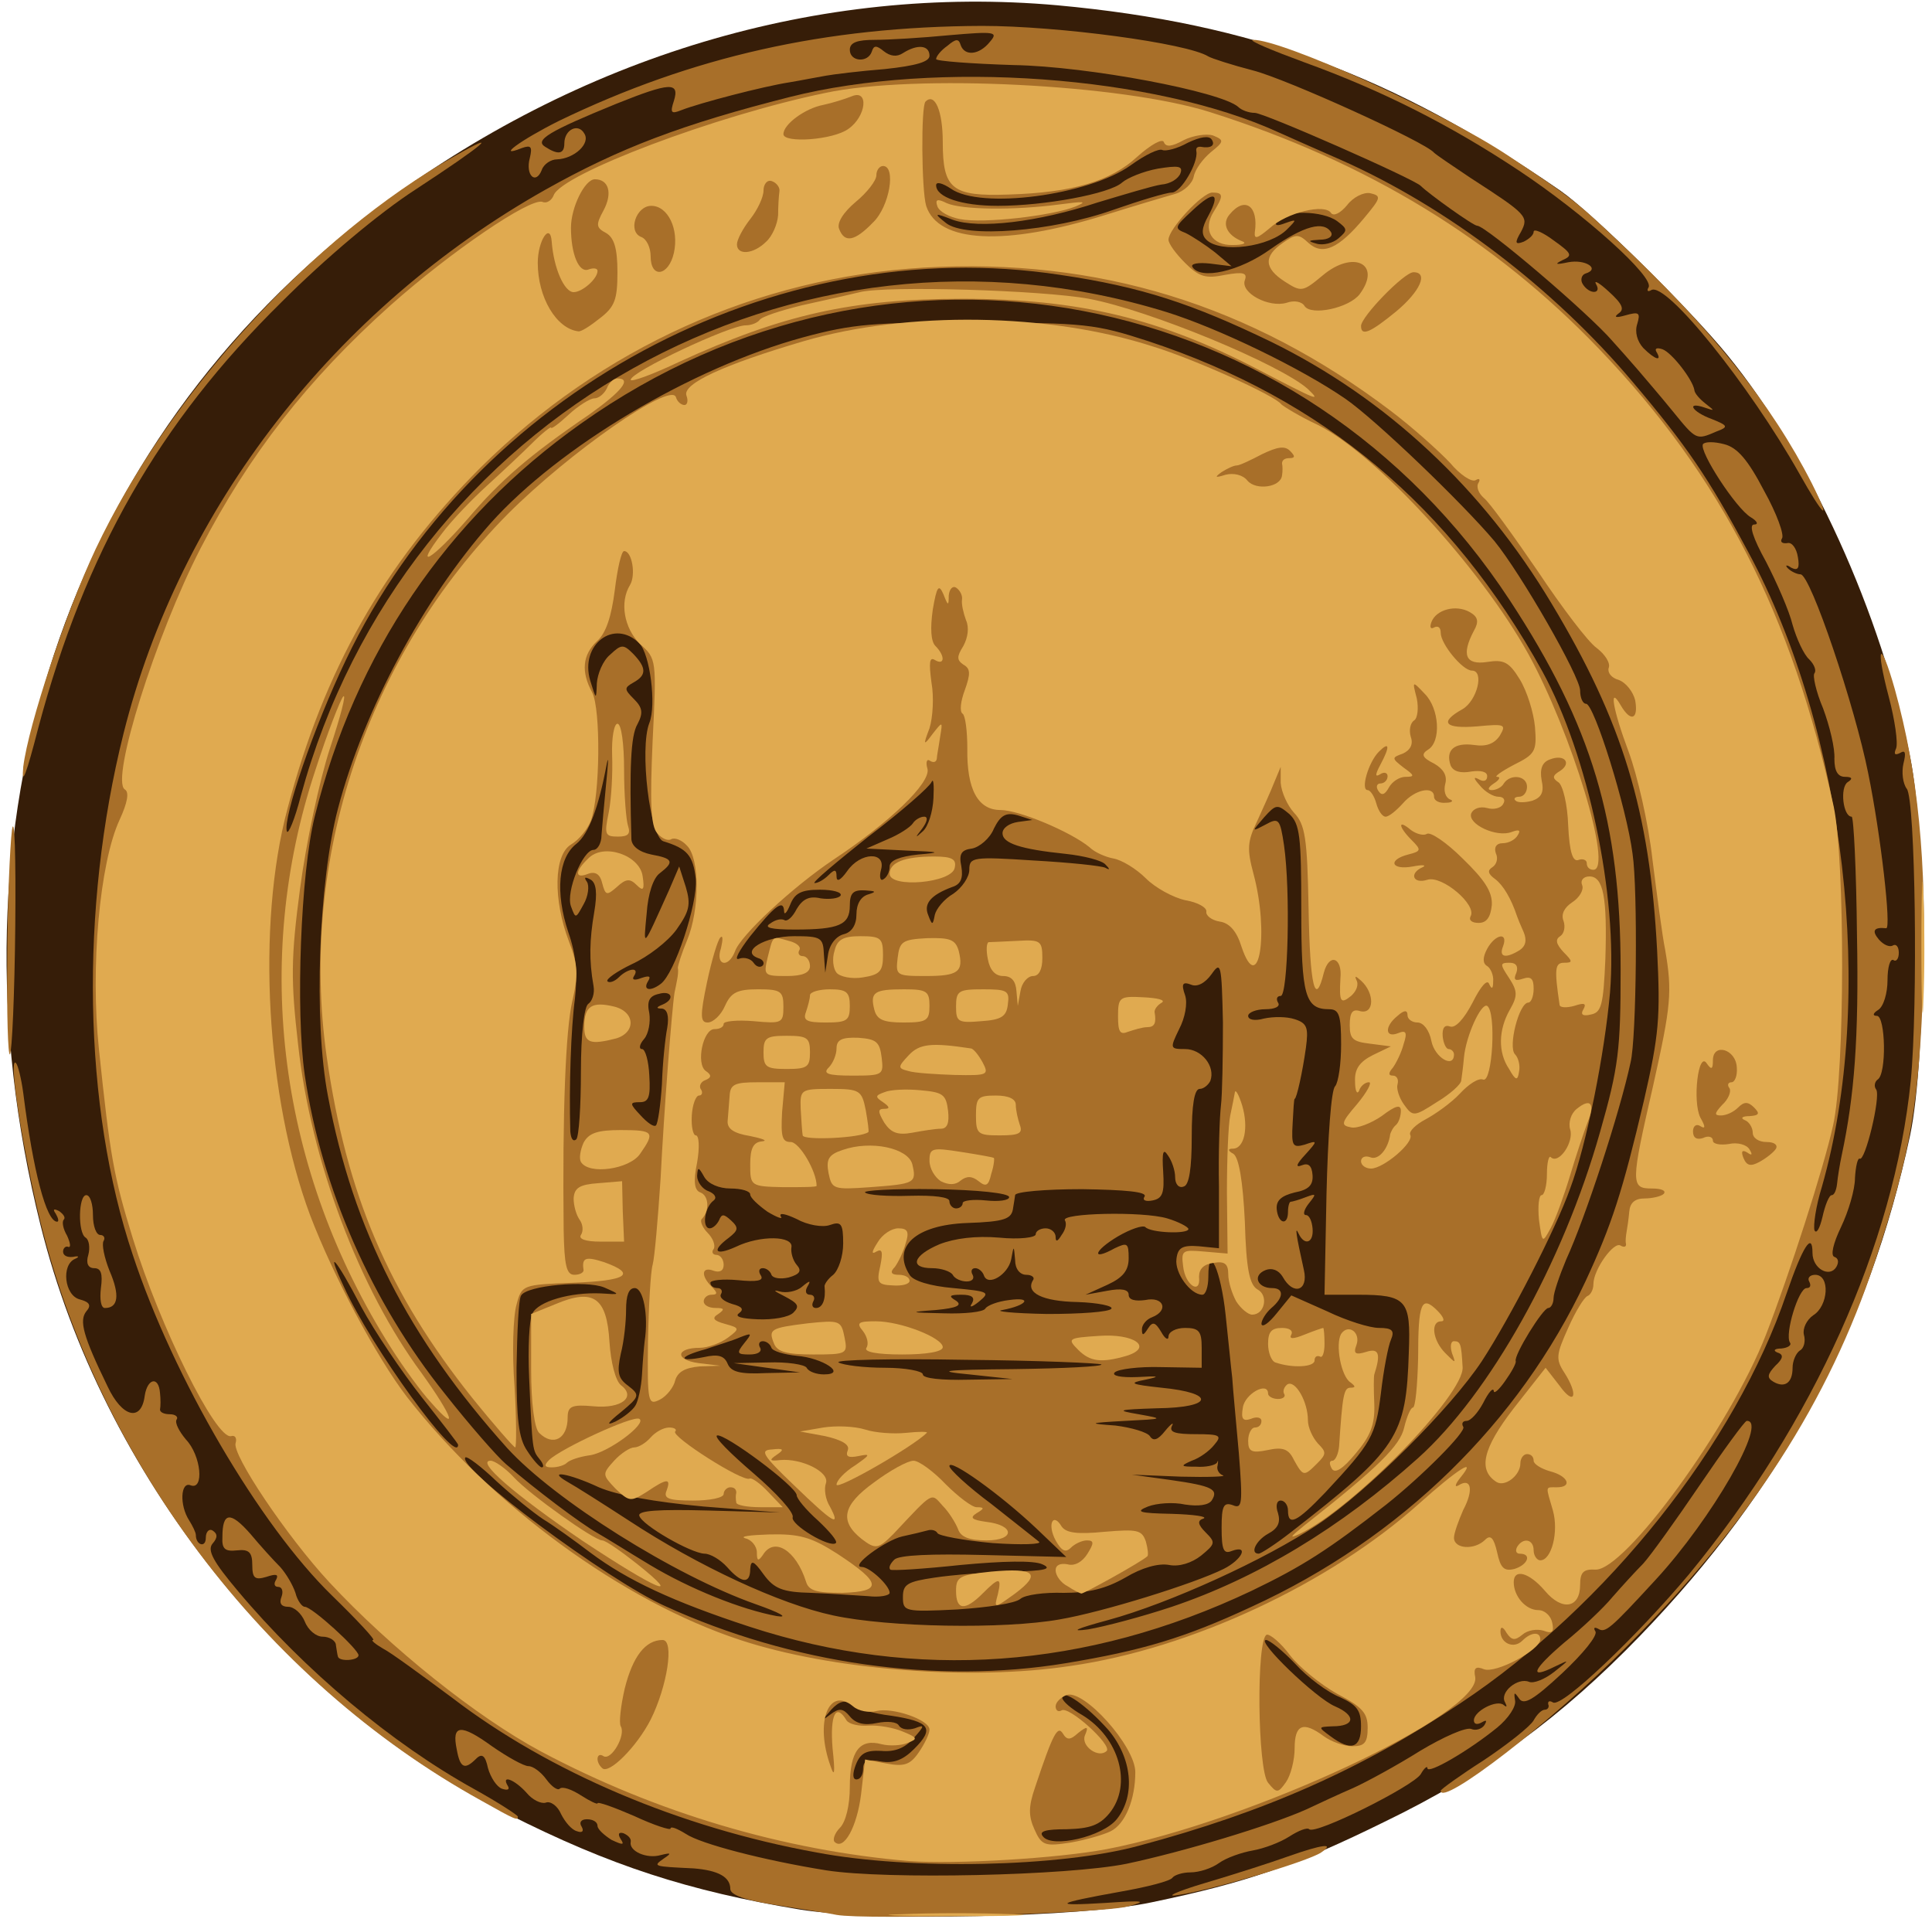
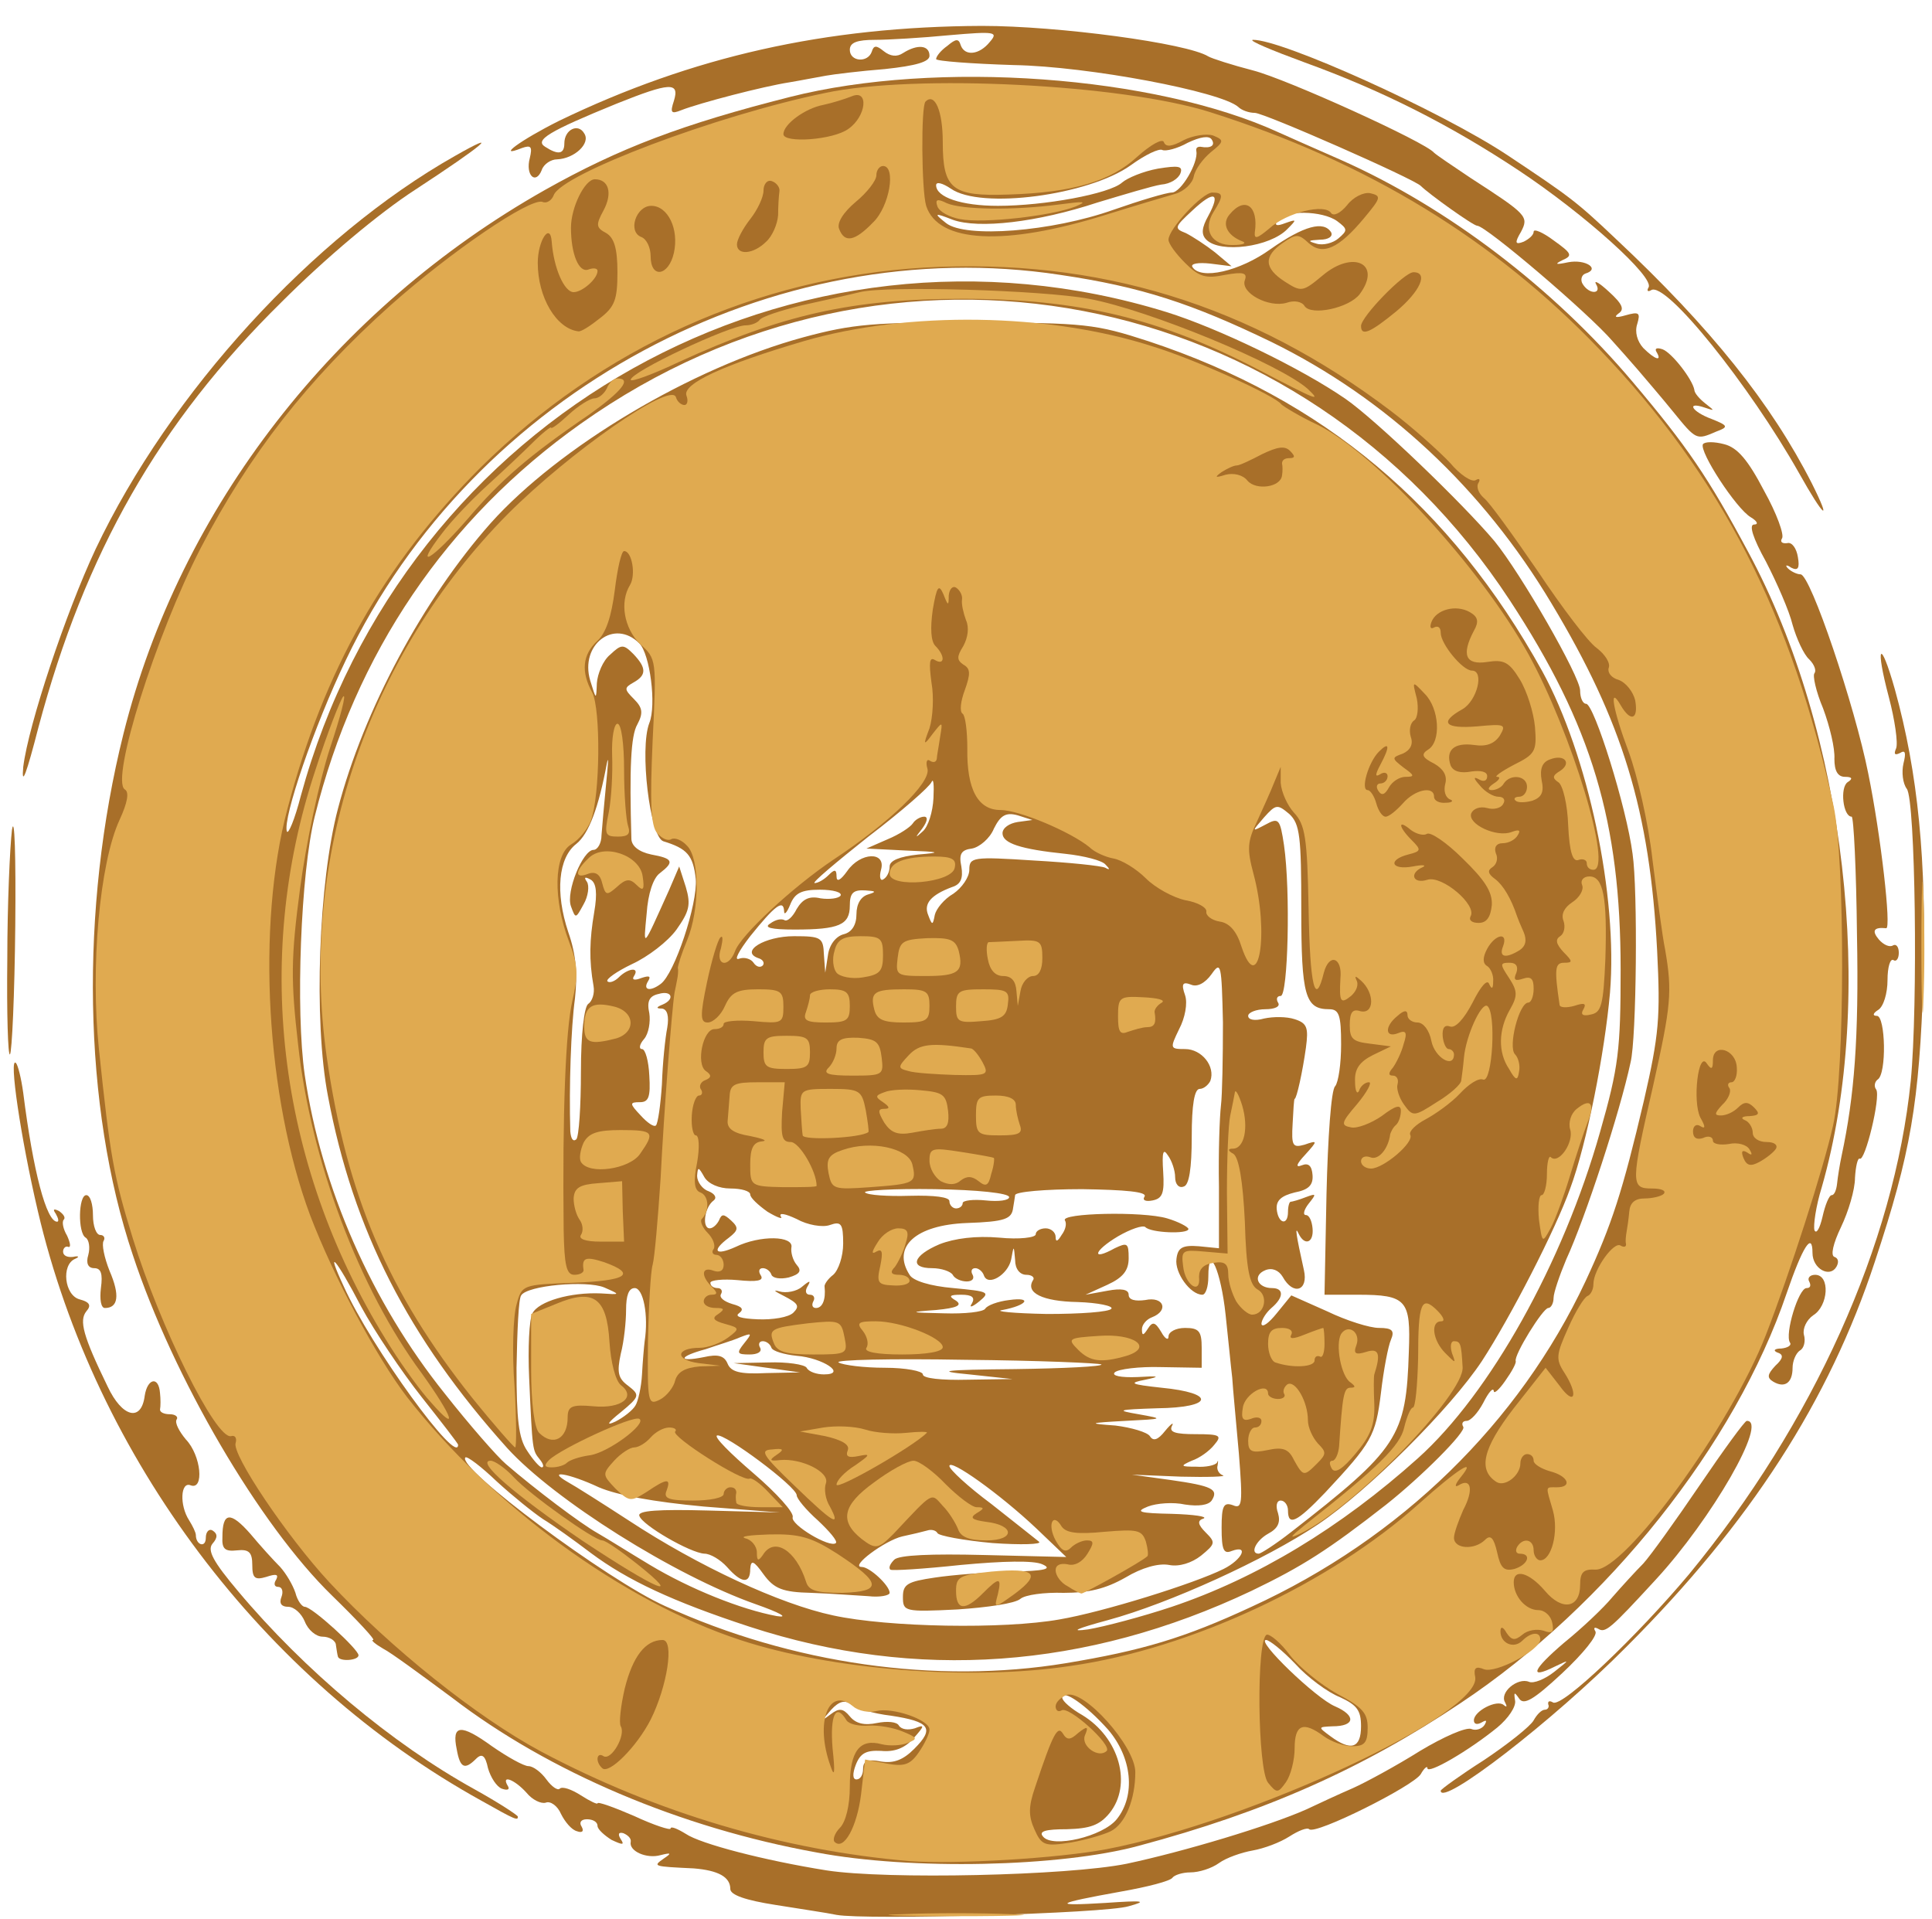
<svg xmlns="http://www.w3.org/2000/svg" version="1.0" width="291px" height="289px" viewBox="0 0 2910 2890" preserveAspectRatio="xMidYMid meet">
  <g id="layer101" fill="#361d08" stroke="none">
-     <path d="M1205 2876 c-168 -28 -286 -66 -440 -144 -339 -170 -611 -513 -704 -887 -151 -605 37 -1176 504 -1529 307 -232 670 -340 1028 -308 293 27 505 105 757 279 49 34 195 178 252 248 124 152 232 389 275 605 25 123 25 452 0 570 -62 290 -191 530 -407 754 -118 122 -232 206 -385 280 -132 65 -206 91 -350 121 -106 23 -418 29 -530 11z" />
-   </g>
+     </g>
  <g id="layer102" fill="#a86f29" stroke="none">
    <path d="M1260 2884 c-14 -3 -55 -9 -92 -15 -45 -7 -68 -15 -68 -24 0 -18 -18 -28 -55 -31 -62 -3 -62 -3 -45 -15 12 -8 11 -9 -5 -5 -21 6 -48 -6 -45 -20 1 -5 -4 -10 -11 -13 -7 -2 -9 1 -4 9 6 9 3 9 -14 1 -11 -7 -21 -16 -21 -21 0 -6 -7 -10 -16 -10 -9 0 -12 5 -8 11 4 7 1 10 -7 7 -8 -2 -18 -14 -24 -26 -5 -12 -16 -20 -23 -17 -7 2 -20 -4 -29 -15 -18 -20 -39 -28 -28 -10 3 5 0 7 -9 4 -8 -3 -17 -17 -21 -31 -4 -19 -9 -23 -18 -14 -17 17 -24 14 -29 -14 -8 -38 6 -39 53 -5 23 16 48 30 55 30 7 0 19 9 27 20 8 11 17 17 20 14 4 -4 18 1 32 10 14 9 25 14 25 12 0 -3 25 6 55 19 30 14 55 22 55 19 0 -4 10 0 23 8 22 15 118 40 212 55 90 14 363 8 452 -10 85 -18 215 -57 271 -82 17 -8 49 -23 70 -32 20 -9 66 -34 101 -56 35 -21 69 -36 77 -33 7 3 16 0 20 -6 4 -7 3 -8 -4 -4 -7 4 -12 3 -12 -3 0 -14 35 -32 45 -23 5 4 5 2 2 -4 -9 -15 19 -38 36 -31 7 3 24 -4 38 -15 24 -19 24 -19 1 -8 -40 20 -34 5 14 -36 26 -21 59 -52 73 -69 14 -16 35 -39 46 -50 11 -12 49 -65 85 -118 36 -53 68 -97 71 -97 33 -1 -53 148 -137 239 -69 75 -76 81 -87 74 -6 -3 -7 -1 -4 4 4 6 -19 34 -50 63 -43 40 -58 49 -65 38 -7 -10 -8 -10 -6 3 2 9 -10 27 -27 41 -43 35 -105 71 -105 61 0 -4 -5 0 -10 9 -11 18 -159 92 -168 83 -3 -3 -16 2 -30 11 -14 9 -38 18 -55 21 -17 3 -40 11 -51 19 -11 8 -30 14 -43 14 -12 0 -24 4 -27 8 -3 5 -38 14 -78 21 -100 18 -105 22 -23 17 58 -4 64 -3 35 5 -36 11 -396 21 -440 13z" />
-     <path d="M1815 2836 c44 -13 100 -31 125 -40 51 -18 72 -21 50 -6 -21 14 -167 57 -215 64 -22 4 -4 -5 40 -18z" />
    <path d="M1230 2790 c-205 -37 -403 -121 -549 -233 -46 -34 -92 -68 -104 -74 -12 -7 -19 -13 -15 -13 4 0 -24 -30 -62 -67 -109 -106 -239 -328 -300 -513 -75 -223 -80 -521 -14 -785 85 -340 318 -640 635 -819 112 -63 207 -99 369 -140 221 -56 549 -32 735 53 11 5 54 24 95 42 160 71 320 193 439 334 82 97 114 144 174 256 147 272 193 671 111 957 -9 29 -13 58 -11 65 3 6 8 -3 12 -20 4 -18 10 -33 14 -33 4 0 7 -8 8 -17 1 -10 4 -29 7 -43 19 -89 26 -176 23 -332 -1 -98 -5 -178 -8 -178 -13 0 -18 -44 -6 -52 8 -5 7 -8 -4 -8 -11 0 -16 -9 -16 -27 1 -16 -7 -49 -17 -76 -11 -26 -16 -50 -13 -53 3 -4 0 -13 -8 -21 -8 -7 -19 -31 -25 -52 -5 -21 -24 -64 -40 -95 -20 -36 -26 -56 -18 -56 7 0 5 -5 -5 -11 -22 -13 -78 -99 -72 -110 3 -4 17 -4 32 0 20 5 36 24 60 70 19 34 31 67 27 72 -3 5 0 8 8 7 7 -2 14 8 16 21 3 17 0 21 -10 16 -7 -5 -10 -4 -5 1 5 5 14 9 19 9 15 0 82 199 102 300 19 93 35 234 27 233 -19 -2 -22 4 -11 17 7 8 16 12 21 9 5 -3 9 2 9 11 0 9 -4 14 -8 11 -5 -3 -9 11 -9 30 0 20 -6 40 -14 45 -8 5 -9 9 -2 9 13 0 15 88 1 96 -4 3 -6 10 -2 15 7 11 -17 110 -25 104 -3 -1 -6 12 -7 29 0 18 -10 51 -21 74 -12 25 -16 43 -10 45 6 2 7 8 3 15 -10 17 -36 3 -36 -21 0 -33 -15 -9 -39 61 -77 227 -270 470 -491 617 -148 99 -294 164 -485 215 -118 32 -343 37 -485 10z m452 -50 c29 -36 23 -93 -13 -135 -33 -37 -69 -62 -69 -48 0 5 14 17 30 26 56 34 76 105 41 148 -15 18 -29 23 -64 24 -32 0 -43 3 -36 11 14 18 90 0 111 -26z m-382 -76 c0 -12 7 -15 27 -11 19 3 33 -2 50 -19 31 -31 24 -41 -35 -50 -26 -3 -53 -11 -60 -17 -9 -7 -18 -5 -30 8 -14 16 -14 17 -1 7 13 -10 19 -9 29 3 9 11 22 14 41 10 15 -3 30 -2 33 4 4 6 14 7 24 4 15 -6 15 -4 -2 15 -13 15 -29 21 -49 19 -22 -1 -31 3 -38 21 -5 13 -5 22 1 22 6 0 10 -7 10 -16z m750 -64 c0 -24 -6 -32 -32 -44 -18 -7 -49 -30 -67 -50 -19 -20 -39 -36 -44 -36 -16 0 75 88 104 100 32 14 30 30 -4 30 -22 1 -22 1 -3 15 31 23 46 18 46 -15z m-445 -95 c115 -19 179 -38 280 -85 225 -103 403 -277 503 -490 40 -86 56 -136 88 -272 23 -100 25 -126 20 -226 -11 -211 -52 -345 -159 -523 -104 -174 -249 -309 -422 -394 -120 -58 -196 -83 -318 -101 -432 -66 -884 177 -1076 580 -48 100 -95 238 -89 258 2 6 12 -18 21 -53 156 -573 744 -902 1304 -729 77 24 202 84 270 131 46 32 176 157 224 214 40 49 129 204 129 225 0 11 4 20 9 20 12 0 61 156 70 226 8 54 6 278 -3 314 -16 75 -68 234 -97 297 -10 24 -19 50 -19 58 0 8 -4 15 -8 15 -8 0 -52 71 -49 80 1 3 -6 16 -16 30 -9 13 -17 20 -17 15 -1 -6 -8 2 -16 18 -8 15 -19 27 -25 27 -6 0 -8 4 -5 9 5 7 -63 75 -116 117 -87 68 -126 93 -203 130 -249 118 -505 136 -756 54 -116 -38 -184 -70 -239 -111 -25 -19 -57 -42 -72 -51 -15 -10 -46 -35 -70 -57 -23 -22 -44 -38 -47 -36 -14 15 214 185 301 224 191 87 408 118 603 86z m160 -85 c128 -43 254 -119 371 -224 108 -97 218 -293 274 -491 28 -98 31 -124 31 -245 0 -222 -43 -367 -167 -556 -313 -477 -934 -596 -1399 -266 -202 143 -340 346 -401 592 -21 84 -29 292 -15 389 25 170 101 343 211 480 37 47 79 95 92 106 44 38 113 90 138 104 14 8 49 30 79 48 60 36 137 67 191 77 19 3 5 -5 -32 -18 -122 -43 -303 -157 -374 -235 -149 -166 -232 -328 -270 -530 -22 -114 -14 -323 15 -433 39 -149 129 -316 230 -430 103 -115 302 -234 471 -280 74 -20 107 -23 260 -22 164 0 180 2 260 28 263 87 455 248 593 497 69 126 114 338 102 484 -8 91 -35 228 -60 295 -22 62 -90 194 -133 260 -47 71 -171 195 -247 246 -79 53 -224 119 -316 144 -48 13 -59 18 -30 14 24 -4 81 -19 126 -34z m-169 19 c65 -11 203 -54 247 -76 28 -14 39 -37 12 -27 -12 5 -15 -2 -15 -35 0 -33 3 -39 17 -34 14 6 15 -2 9 -78 -4 -46 -9 -97 -10 -114 -2 -16 -6 -59 -10 -95 -7 -66 -26 -109 -26 -57 0 15 -4 27 -9 27 -18 0 -42 -33 -39 -54 2 -17 9 -21 34 -19 l30 3 0 -93 c-1 -50 1 -105 3 -122 2 -16 3 -73 3 -125 -2 -88 -3 -93 -17 -73 -10 14 -22 20 -31 16 -13 -5 -15 -1 -9 16 4 12 0 34 -9 51 -14 29 -14 30 9 30 25 0 46 26 38 48 -3 6 -10 12 -16 12 -8 0 -12 24 -12 72 0 48 -4 73 -12 75 -7 3 -13 -3 -13 -14 0 -10 -5 -25 -11 -33 -7 -11 -9 -5 -7 25 2 32 -1 40 -16 43 -10 2 -16 0 -12 -6 4 -7 -29 -10 -94 -11 -56 0 -101 4 -101 9 -1 6 -2 14 -3 19 -2 17 -12 21 -70 23 -77 3 -113 36 -86 78 5 9 31 17 66 20 53 5 56 6 39 20 -11 9 -16 10 -11 3 5 -9 0 -13 -16 -13 -18 0 -20 2 -8 9 10 7 1 11 -30 14 -42 3 -41 4 12 5 31 1 59 -2 62 -7 3 -5 19 -11 36 -13 36 -5 27 8 -10 15 -14 2 16 5 67 6 50 0 94 -3 97 -8 3 -4 -20 -9 -51 -10 -53 -1 -79 -14 -67 -33 3 -4 -2 -8 -10 -8 -10 0 -17 -9 -17 -22 -2 -23 -2 -23 -6 -1 -5 23 -35 41 -41 24 -2 -6 -8 -11 -13 -11 -6 0 -7 5 -4 10 3 6 -1 10 -9 10 -8 0 -18 -4 -21 -10 -3 -5 -17 -10 -31 -10 -35 0 -29 -19 11 -36 23 -9 55 -13 90 -10 30 3 55 0 55 -5 0 -5 7 -9 15 -9 8 0 15 6 15 13 0 8 3 7 9 -3 6 -8 8 -17 5 -22 -7 -11 117 -14 154 -3 17 5 32 13 32 16 0 8 -57 6 -65 -3 -4 -3 -22 3 -41 14 -37 22 -41 38 -5 18 19 -9 21 -8 21 15 0 18 -8 29 -32 40 l-33 15 33 -6 c21 -4 32 -2 32 6 0 8 10 10 25 8 28 -6 36 16 10 26 -8 3 -15 11 -15 18 0 10 2 10 9 -1 7 -11 11 -10 20 5 6 11 11 13 11 7 0 -7 11 -13 25 -13 21 0 25 5 25 30 l0 30 -61 -1 c-33 -1 -65 3 -70 8 -5 5 9 8 34 7 33 -2 36 -1 12 4 -26 5 -22 7 24 12 83 8 79 30 -6 31 -60 2 -63 3 -28 9 39 7 38 7 -20 10 -56 3 -57 4 -15 7 24 3 48 10 52 16 5 8 12 6 23 -8 9 -11 14 -14 10 -7 -4 9 5 12 36 12 37 0 40 2 28 16 -7 9 -22 20 -34 24 -18 8 -17 9 7 9 14 1 28 -2 31 -6 2 -5 2 -3 1 4 -2 6 2 13 8 15 6 2 -23 3 -63 2 l-74 -3 58 8 c63 9 73 14 62 31 -5 7 -20 9 -40 6 -18 -4 -43 -2 -56 3 -20 8 -13 10 36 11 33 1 54 4 48 7 -10 3 -9 9 3 21 15 15 15 17 -7 35 -14 11 -33 17 -48 14 -16 -3 -41 4 -66 19 -30 17 -55 23 -93 23 -29 -1 -58 3 -65 9 -8 7 -50 13 -95 16 -80 4 -82 3 -82 -19 0 -19 7 -23 48 -29 26 -4 78 -8 115 -9 51 -1 63 -4 47 -11 -13 -6 -59 -5 -123 1 -56 6 -104 9 -106 7 -3 -3 0 -9 6 -15 7 -7 56 -9 135 -7 l124 3 -45 -43 c-55 -52 -131 -106 -131 -94 0 5 28 31 63 57 34 27 66 52 72 57 5 4 -27 5 -70 2 -44 -4 -81 -11 -83 -15 -2 -4 -9 -6 -15 -4 -7 2 -24 6 -38 9 -26 6 -80 46 -61 46 12 0 42 28 42 39 0 4 -15 7 -32 5 -18 -1 -57 -4 -86 -5 -43 -1 -56 -6 -72 -28 -15 -21 -19 -22 -20 -8 0 23 -13 22 -35 -3 -10 -11 -25 -20 -34 -20 -21 -1 -94 -43 -98 -57 -3 -8 29 -10 104 -8 l108 3 -115 -9 c-75 -7 -130 -17 -158 -29 -45 -21 -80 -27 -47 -8 11 6 52 32 92 58 105 69 228 126 308 143 83 18 257 21 341 6z m348 -131 c162 -126 174 -144 178 -272 3 -78 -3 -86 -77 -86 l-50 0 3 -152 c2 -84 7 -157 13 -162 5 -6 9 -34 9 -63 0 -44 -3 -53 -18 -53 -36 0 -42 -20 -42 -150 0 -110 -2 -129 -18 -144 -18 -15 -20 -15 -38 5 -19 22 -19 22 2 11 20 -11 22 -9 28 31 10 69 6 227 -5 227 -6 0 -7 5 -4 10 4 6 -5 10 -19 10 -14 0 -26 5 -26 10 0 6 10 8 24 4 14 -3 34 -3 46 1 19 6 21 13 17 43 -5 36 -14 77 -17 77 -1 0 -2 17 -3 37 -2 34 0 37 18 32 20 -7 20 -6 1 15 -14 15 -15 20 -5 16 10 -4 15 1 16 15 1 15 -6 22 -27 26 -20 5 -28 12 -27 25 2 22 17 26 17 4 0 -8 2 -15 4 -15 2 0 13 -3 23 -7 16 -6 16 -5 4 10 -7 9 -9 17 -4 17 5 0 9 9 10 20 2 22 -12 27 -21 8 -6 -13 -4 1 8 55 7 31 -16 39 -32 10 -6 -10 -16 -14 -26 -10 -20 8 -12 27 10 27 18 0 18 14 -1 30 -8 7 -15 18 -15 24 1 6 11 -1 23 -16 l22 -27 54 24 c29 14 64 25 78 25 20 0 24 4 18 18 -4 9 -11 45 -15 80 -8 65 -14 75 -84 150 -43 45 -56 51 -56 27 0 -8 -5 -15 -11 -15 -6 0 -8 8 -4 19 4 14 0 23 -15 31 -18 10 -28 30 -14 30 3 0 25 -14 48 -32z m-712 -18 c-18 -16 -32 -33 -32 -38 0 -13 -109 -94 -120 -90 -5 2 20 27 55 57 35 30 61 59 59 66 -4 11 56 47 65 39 3 -3 -10 -18 -27 -34z m-419 -92 c-11 -14 -11 -11 -16 -123 -2 -44 0 -88 5 -97 9 -18 57 -32 103 -30 30 2 30 2 5 -9 -27 -11 -116 -3 -125 12 -4 5 -6 54 -7 109 0 77 3 106 16 125 9 14 19 25 22 25 4 0 2 -6 -3 -12z m-123 -22 c0 -2 -25 -34 -55 -72 -30 -38 -71 -99 -91 -136 -38 -73 -55 -92 -26 -30 41 91 172 271 172 238z m267 -59 c4 -6 9 -28 10 -47 1 -19 3 -42 4 -50 6 -39 -2 -80 -15 -80 -9 0 -13 11 -13 33 0 17 -3 47 -8 66 -6 28 -4 37 11 48 18 14 18 16 -11 40 -20 16 -23 21 -8 14 12 -6 26 -17 30 -24z m503 -47 c-53 -5 -40 -7 69 -8 74 -1 132 -4 130 -7 -3 -2 -95 -6 -206 -7 -111 -2 -196 0 -190 4 7 4 38 8 70 8 31 0 57 5 57 10 0 6 28 9 68 8 l67 -1 -65 -7z m-305 -10 l-50 -7 52 -1 c28 -1 55 3 58 8 3 6 15 10 26 10 36 0 -2 -25 -41 -28 -19 -2 -36 -7 -38 -12 -2 -6 -8 -10 -13 -10 -6 0 -7 5 -4 10 3 6 -4 10 -16 10 -19 0 -20 -2 -8 -17 12 -15 12 -16 -6 -9 -11 5 -35 12 -52 18 -41 11 -43 20 -3 12 22 -5 31 -2 36 10 5 12 18 16 58 14 l51 -1 -50 -7z m40 -83 c10 -10 7 -14 -14 -25 -14 -7 -18 -10 -7 -7 10 3 26 0 34 -7 12 -10 14 -10 8 0 -4 7 -2 12 4 12 6 0 8 5 5 10 -3 6 -1 10 4 10 10 0 15 -13 13 -32 -1 -3 5 -12 13 -18 8 -7 15 -28 15 -47 0 -30 -3 -34 -20 -28 -11 4 -34 0 -50 -9 -17 -8 -27 -10 -24 -4 4 5 -5 2 -20 -7 -14 -10 -26 -21 -26 -26 0 -5 -13 -9 -30 -9 -17 0 -33 -7 -39 -17 -9 -16 -10 -16 -11 -2 0 9 8 20 17 23 10 4 13 10 8 14 -14 10 -18 42 -6 42 5 0 11 -6 14 -12 4 -10 7 -10 18 0 12 11 11 15 -3 26 -27 20 -21 28 10 14 37 -18 88 -17 84 1 -1 7 2 19 8 26 8 9 5 14 -12 19 -13 3 -24 1 -26 -4 -2 -6 -8 -10 -13 -10 -6 0 -7 5 -3 11 5 8 -6 10 -35 7 -22 -2 -41 0 -41 4 0 5 5 8 11 8 5 0 8 4 5 9 -3 5 4 11 17 15 15 4 18 8 10 14 -7 5 4 8 28 9 23 1 47 -3 54 -10z m255 -165 c0 -4 16 -6 35 -4 19 2 35 0 35 -5 0 -6 -48 -11 -112 -12 -62 -1 -109 2 -105 5 4 4 34 6 67 5 38 -1 60 2 60 8 0 6 5 11 10 11 6 0 10 -4 10 -8z m-575 -198 c0 -57 5 -98 11 -102 6 -4 10 -16 8 -27 -7 -39 -6 -70 1 -111 5 -29 3 -44 -5 -49 -9 -5 -11 -4 -6 3 4 6 2 22 -5 34 -12 22 -12 22 -19 3 -8 -22 18 -85 34 -85 6 0 12 -10 12 -22 1 -13 4 -48 7 -78 3 -30 4 -44 1 -30 -12 65 -27 106 -46 121 -27 21 -32 73 -12 133 12 34 14 64 10 100 -6 44 -9 132 -7 200 1 11 4 16 9 12 4 -4 7 -50 7 -102z m122 19 c1 -32 5 -70 8 -85 3 -18 0 -28 -8 -29 -9 0 -9 -2 1 -6 19 -8 14 -22 -6 -16 -14 3 -18 11 -14 29 2 13 -1 31 -8 39 -7 8 -8 15 -3 15 5 0 10 18 11 40 2 32 -1 40 -14 40 -16 0 -16 2 1 20 10 11 20 18 23 15 3 -3 7 -31 9 -62z m-2 -151 c21 -15 56 -121 53 -158 -4 -36 -13 -46 -49 -57 -20 -7 -36 -139 -21 -178 11 -27 1 -104 -15 -120 -38 -38 -90 2 -74 56 9 29 9 30 10 4 1 -14 9 -34 20 -43 17 -16 20 -16 35 -1 20 21 20 32 0 43 -14 8 -14 10 1 25 13 13 14 21 5 38 -10 17 -12 67 -9 172 0 11 11 20 30 24 33 6 35 11 13 28 -10 7 -18 31 -20 61 -5 53 -7 55 34 -36 l15 -35 10 31 c8 27 5 37 -14 64 -13 18 -43 41 -67 52 -23 11 -40 23 -37 26 3 3 11 0 17 -6 14 -14 32 -16 23 -2 -4 6 1 7 11 3 12 -4 15 -3 10 5 -8 13 3 16 19 4z m147 -39 c-28 -10 10 -33 54 -33 41 0 44 2 45 28 l2 27 4 -26 c2 -16 12 -29 24 -32 12 -3 19 -14 19 -30 0 -16 7 -27 18 -30 13 -4 11 -5 -5 -6 -18 -1 -23 4 -23 23 0 29 -16 36 -83 36 -36 0 -47 -3 -37 -9 8 -6 17 -8 22 -5 4 2 12 -5 18 -17 9 -15 19 -20 36 -16 14 2 27 0 30 -4 3 -5 -11 -9 -31 -9 -28 0 -38 5 -45 23 -5 12 -9 16 -9 9 -1 -18 -14 -8 -51 38 -17 22 -25 37 -17 34 8 -3 18 0 22 6 4 6 10 8 14 4 3 -4 0 -9 -7 -11z m294 -97 c13 -9 24 -25 24 -36 0 -19 5 -20 97 -14 54 3 102 8 108 11 7 4 7 2 0 -5 -5 -6 -32 -13 -60 -16 -68 -7 -95 -16 -95 -31 0 -8 10 -15 23 -17 l22 -3 -22 -7 c-18 -5 -26 0 -36 20 -6 15 -22 28 -33 30 -16 2 -20 8 -16 27 3 18 -1 27 -14 31 -32 12 -43 25 -36 42 6 16 7 16 10 0 2 -9 14 -24 28 -32z m-188 -28 c9 -9 12 -9 12 2 0 9 6 6 16 -8 20 -29 59 -30 51 -2 -3 11 -1 18 4 14 5 -3 9 -11 9 -19 0 -9 15 -15 43 -18 36 -3 34 -4 -18 -6 l-60 -3 32 -14 c17 -7 34 -18 38 -24 3 -5 11 -10 17 -10 6 0 5 7 -3 18 -11 14 -11 15 1 4 8 -7 15 -29 16 -50 1 -20 0 -31 -3 -24 -3 7 -45 44 -95 82 -49 39 -86 70 -81 70 5 0 14 -5 21 -12z m666 -943 c50 -35 80 -43 91 -25 3 6 -4 11 -17 11 -18 1 -19 2 -5 6 10 3 25 -1 33 -8 14 -12 14 -14 -2 -26 -22 -16 -80 -17 -90 -1 -5 8 -1 9 12 4 17 -6 18 -6 3 9 -26 27 -101 37 -122 16 -8 -8 -7 -18 3 -36 19 -35 9 -39 -24 -8 -27 25 -28 27 -10 34 10 5 30 18 44 29 l25 21 -32 -4 c-18 -2 -30 0 -27 5 12 20 71 7 118 -27z m-237 -59 c40 -14 80 -26 88 -26 14 0 40 -45 37 -62 -1 -5 1 -7 6 -7 16 3 23 -2 17 -11 -4 -6 -17 -4 -36 5 -16 9 -33 13 -38 11 -5 -3 -26 7 -48 23 -63 45 -226 67 -271 35 -12 -8 -22 -11 -22 -5 0 18 38 31 93 31 70 0 168 -18 187 -35 8 -7 32 -17 54 -21 31 -5 38 -4 34 7 -3 8 -15 16 -29 17 -13 2 -56 15 -96 27 -91 30 -179 40 -218 26 -28 -11 -29 -10 -10 5 29 23 159 13 252 -20z" />
    <path d="M725 2712 c-329 -182 -581 -516 -668 -888 -26 -111 -44 -234 -33 -223 3 3 8 23 11 45 15 119 35 194 51 194 3 0 2 -5 -2 -12 -5 -7 -3 -8 5 -4 7 5 10 10 7 13 -3 3 -1 14 5 24 5 11 6 18 2 17 -4 -2 -8 2 -8 7 0 6 6 9 15 8 9 -2 10 0 3 3 -21 9 -16 55 7 61 15 4 18 9 10 18 -11 14 -5 37 32 113 22 47 51 54 56 14 4 -26 21 -30 23 -4 1 9 1 20 0 25 0 4 6 7 15 7 8 0 13 4 10 8 -3 5 4 18 14 30 23 24 28 77 7 69 -15 -6 -17 30 -2 53 5 8 10 18 10 22 0 15 15 20 15 4 0 -9 5 -14 10 -11 8 5 8 11 0 20 -8 10 1 27 39 72 99 118 231 229 356 298 36 20 65 39 65 41 0 6 -2 6 -55 -24z" />
    <path d="M2170 2697 c0 -2 29 -23 65 -46 36 -24 70 -51 75 -60 5 -9 12 -16 17 -16 4 0 7 -4 5 -8 -1 -5 2 -6 7 -3 13 9 127 -100 205 -193 187 -227 309 -497 334 -743 11 -114 7 -424 -6 -440 -6 -8 -8 -25 -5 -38 4 -16 3 -21 -5 -16 -8 4 -10 2 -6 -7 3 -8 -2 -43 -11 -77 -21 -79 -13 -90 9 -12 35 126 48 259 43 437 -6 186 -19 262 -73 425 -69 210 -188 394 -374 580 -112 113 -280 242 -280 217z" />
    <path d="M509 2495 c-1 -3 -2 -11 -3 -17 0 -7 -10 -13 -20 -13 -10 0 -22 -10 -27 -23 -5 -12 -16 -22 -25 -22 -10 0 -14 -5 -10 -15 3 -8 1 -15 -5 -15 -6 0 -7 -5 -3 -11 4 -8 0 -9 -15 -4 -17 5 -21 2 -21 -18 0 -19 -5 -24 -23 -22 -18 2 -23 -2 -22 -20 0 -38 12 -39 42 -5 15 18 35 40 45 50 9 10 19 27 23 39 3 12 10 21 14 21 11 0 81 64 81 73 0 8 -29 10 -31 2z" />
    <path d="M2671 2081 c-10 -6 -9 -11 3 -24 12 -11 13 -17 3 -20 -7 -3 -4 -6 6 -6 10 -1 16 -5 13 -9 -8 -13 13 -82 25 -82 6 0 7 -4 4 -10 -3 -5 1 -10 9 -10 23 0 20 47 -3 61 -10 7 -16 20 -14 29 3 10 0 21 -6 24 -6 4 -11 16 -11 26 0 23 -12 31 -29 21z" />
    <path d="M152 1940 c3 -22 0 -30 -10 -30 -9 0 -13 -7 -9 -20 3 -11 1 -23 -4 -26 -12 -7 -11 -64 1 -64 6 0 10 14 10 30 0 17 5 30 11 30 5 0 8 4 5 9 -3 5 1 25 9 45 16 37 13 56 -7 56 -6 0 -8 -13 -6 -30z" />
    <path d="M11 1444 c0 -82 4 -169 7 -194 4 -25 6 40 5 144 -1 104 -5 191 -8 194 -3 3 -5 -62 -4 -144z" />
    <path d="M35 1155 c8 -64 64 -232 109 -328 112 -236 327 -471 541 -592 72 -41 44 -17 -60 51 -54 35 -134 102 -201 169 -185 182 -296 378 -366 640 -18 70 -26 92 -23 60z" />
    <path d="M2710 713 c-75 -133 -201 -290 -223 -276 -5 3 -7 1 -4 -4 10 -15 -97 -111 -195 -176 -104 -69 -207 -121 -323 -163 -49 -18 -85 -33 -78 -34 43 -1 283 107 384 174 93 62 103 69 163 126 143 134 234 248 295 368 31 62 18 51 -19 -15z" />
    <path d="M2520 620 c-17 -21 -42 -50 -53 -63 -12 -14 -29 -33 -38 -43 -36 -42 -191 -174 -204 -174 -6 0 -73 -48 -85 -60 -11 -11 -236 -110 -250 -110 -9 0 -20 -4 -25 -9 -26 -23 -225 -61 -338 -63 -64 -2 -117 -6 -117 -9 0 -4 7 -13 17 -20 13 -11 17 -11 20 -1 6 17 28 15 44 -5 13 -15 8 -16 -61 -10 -41 4 -92 7 -112 7 -27 0 -38 4 -38 15 0 18 27 20 33 3 3 -10 7 -10 18 -1 10 8 20 9 29 3 22 -14 40 -12 40 4 0 9 -20 15 -67 20 -38 3 -78 8 -89 10 -12 2 -37 7 -55 10 -39 6 -135 31 -163 42 -15 6 -17 4 -11 -14 9 -29 -6 -28 -86 4 -103 42 -124 55 -108 65 20 13 29 11 29 -5 0 -21 21 -31 30 -15 10 15 -15 38 -41 39 -9 0 -20 7 -23 16 -9 23 -25 8 -18 -18 4 -17 2 -20 -12 -15 -40 16 -2 -12 56 -41 201 -97 401 -142 637 -143 115 0 309 26 341 46 5 3 36 13 67 21 51 13 260 108 273 124 3 3 28 20 55 38 85 55 88 58 76 81 -10 17 -9 20 4 15 8 -4 15 -10 15 -15 0 -5 14 1 30 13 28 20 29 23 13 30 -12 6 -10 7 9 3 26 -5 49 10 26 17 -6 2 -8 10 -4 16 10 16 29 15 20 0 -4 -7 5 -2 19 11 21 19 24 27 15 33 -8 6 -4 7 10 3 21 -6 23 -4 18 13 -4 12 0 26 9 36 18 18 29 21 20 6 -3 -5 0 -7 9 -4 14 5 45 45 48 61 0 5 8 14 17 21 14 11 14 11 -1 6 -29 -10 -20 6 10 17 25 10 26 12 7 19 -30 13 -30 13 -65 -30z" />
  </g>
  <g id="layer103" fill="#e0aa50" stroke="none">
    <path d="M1358 2883 c45 -2 119 -2 165 0 45 1 8 3 -83 3 -91 0 -128 -2 -82 -3z" />
    <path d="M1370 2803 c-190 -16 -382 -73 -555 -165 -97 -52 -227 -156 -319 -255 -64 -69 -148 -194 -141 -210 2 -7 -1 -12 -7 -10 -23 5 -107 -165 -148 -298 -29 -94 -34 -123 -51 -285 -13 -123 1 -280 31 -345 12 -26 15 -42 8 -46 -22 -14 47 -233 114 -363 73 -141 161 -254 286 -366 91 -81 210 -162 229 -156 6 3 14 -2 17 -10 12 -32 244 -120 409 -154 135 -29 448 -13 580 29 237 75 428 192 586 357 184 192 290 400 353 689 17 81 17 401 -1 480 -14 64 -66 225 -101 315 -54 139 -213 356 -257 354 -18 -1 -23 4 -23 23 0 35 -27 40 -53 9 -24 -28 -47 -34 -47 -13 0 21 18 42 37 42 10 0 19 9 21 19 3 14 0 17 -13 12 -10 -3 -24 -1 -32 6 -11 9 -16 9 -24 -3 -5 -9 -9 -10 -9 -2 0 18 20 27 33 14 13 -13 27 -14 27 -2 0 16 -67 52 -85 45 -12 -5 -16 -2 -13 12 9 55 -337 217 -555 259 -74 14 -228 23 -297 18z m-73 -101 l6 -52 32 6 c27 5 36 2 49 -17 9 -13 16 -28 16 -34 0 -15 -56 -34 -80 -28 -11 3 -27 0 -35 -7 -37 -31 -58 24 -34 90 6 18 7 10 3 -27 -4 -50 5 -69 21 -42 4 6 19 9 33 8 15 -1 38 3 52 9 22 9 23 11 7 17 -9 4 -27 5 -39 2 -33 -9 -48 10 -48 64 0 28 -6 53 -15 62 -8 8 -11 18 -8 21 14 14 34 -23 40 -72z m376 56 c22 -11 37 -48 37 -89 0 -39 -78 -126 -104 -116 -9 4 -16 11 -16 17 0 6 4 9 9 6 11 -7 76 52 68 61 -12 12 -39 -7 -33 -23 6 -14 4 -15 -10 -4 -12 11 -17 11 -23 1 -8 -13 -15 0 -42 81 -10 29 -10 43 -1 63 11 25 16 26 55 20 23 -4 50 -12 60 -17z m277 -125 c0 -36 13 -41 44 -18 11 8 30 15 43 15 18 0 23 -5 23 -28 0 -22 -8 -31 -46 -51 -25 -14 -57 -40 -71 -58 -14 -19 -30 -32 -35 -31 -16 6 -14 204 2 223 13 16 15 16 27 -1 7 -10 13 -33 13 -51z m-970 -43 c25 -50 36 -120 18 -120 -26 0 -45 25 -57 73 -6 26 -9 52 -6 57 8 13 -14 52 -26 45 -10 -7 -13 8 -2 18 10 10 52 -32 73 -73z m633 -81 c181 -26 390 -124 524 -244 58 -52 89 -72 63 -40 -8 10 -10 16 -3 12 19 -12 23 7 7 37 -7 16 -14 35 -14 42 0 17 31 19 47 3 8 -8 13 -3 18 19 5 23 10 29 26 25 20 -6 27 -23 8 -23 -5 0 -7 -4 -4 -10 9 -15 25 -12 25 5 0 8 5 15 10 15 17 0 28 -43 19 -75 -11 -38 -12 -35 6 -35 24 0 17 -17 -10 -24 -14 -4 -25 -11 -25 -16 0 -6 -4 -10 -10 -10 -5 0 -10 6 -10 14 0 18 -23 36 -36 28 -28 -18 -21 -50 26 -111 l48 -61 21 27 c23 32 29 14 7 -20 -13 -20 -12 -27 6 -67 11 -25 24 -46 29 -48 5 -2 9 -10 9 -18 0 -22 31 -65 41 -58 5 3 9 2 8 -3 -1 -4 0 -12 1 -18 1 -5 3 -19 4 -30 1 -13 8 -20 23 -20 11 0 25 -3 29 -7 4 -5 -4 -8 -18 -8 -32 0 -32 -7 2 -155 27 -121 29 -141 18 -205 -4 -19 -12 -80 -19 -135 -6 -55 -23 -128 -36 -163 -24 -64 -30 -101 -12 -70 15 26 27 22 22 -7 -3 -13 -14 -27 -25 -31 -11 -3 -17 -11 -15 -18 3 -7 -5 -20 -18 -30 -13 -9 -53 -62 -89 -116 -37 -54 -73 -104 -81 -110 -8 -7 -12 -17 -8 -23 3 -5 1 -7 -4 -4 -6 4 -24 -8 -39 -26 -16 -17 -56 -53 -89 -78 -211 -160 -441 -231 -703 -216 -252 15 -486 121 -668 301 -146 146 -236 305 -291 514 -47 176 -32 435 34 612 35 92 100 214 146 274 127 163 325 308 502 366 136 45 347 62 498 39z m1062 -779 c3 -6 -3 -10 -14 -10 -12 0 -21 -6 -21 -14 0 -8 -6 -17 -12 -19 -7 -3 -4 -6 7 -6 15 -1 16 -4 7 -13 -9 -9 -15 -9 -24 0 -7 7 -18 12 -26 12 -10 0 -10 -3 2 -16 9 -8 14 -20 11 -25 -4 -5 -2 -9 3 -9 5 0 9 -10 8 -22 -1 -28 -36 -38 -36 -11 0 13 -2 15 -9 5 -13 -21 -22 57 -10 81 8 14 8 18 0 13 -6 -4 -11 0 -11 8 0 10 6 13 15 10 8 -4 15 -2 15 4 0 5 11 7 24 5 13 -3 27 1 31 8 5 8 4 10 -3 5 -8 -5 -10 -2 -6 8 5 12 11 13 24 6 11 -6 22 -15 25 -20z m-1771 -1251 c22 -17 26 -28 26 -69 0 -36 -5 -52 -17 -59 -15 -8 -16 -12 -4 -34 14 -26 8 -47 -13 -47 -15 0 -36 42 -36 73 0 40 12 68 26 63 8 -3 14 -2 14 2 0 12 -23 32 -36 32 -14 0 -30 -36 -33 -76 -2 -30 -21 -2 -21 32 0 52 28 99 61 103 4 1 18 -8 33 -20z m1199 -10 c36 -30 49 -59 26 -59 -14 0 -79 67 -79 81 0 16 14 10 53 -22z m-55 -26 c34 -46 -10 -67 -56 -28 -30 25 -32 25 -57 9 -31 -20 -32 -38 -3 -58 20 -14 24 -14 39 0 21 19 45 9 84 -38 25 -30 26 -33 9 -37 -10 -2 -26 6 -35 18 -10 12 -20 17 -24 12 -9 -15 -67 -1 -93 23 -18 15 -23 17 -22 6 6 -40 -15 -55 -38 -27 -12 14 -4 31 18 40 9 3 3 6 -13 6 -32 1 -46 -23 -29 -50 15 -24 15 -29 -2 -29 -15 0 -66 55 -66 71 0 6 11 21 25 35 21 21 31 24 60 18 28 -5 34 -3 30 8 -7 19 36 42 63 34 11 -4 23 -2 27 5 10 15 67 3 83 -18z m-1033 -62 c8 -36 -9 -71 -34 -71 -23 0 -36 39 -15 47 8 3 14 16 14 29 0 34 27 30 35 -5z m139 -17 c9 -8 17 -26 18 -40 0 -13 1 -29 2 -36 1 -6 -5 -13 -11 -15 -7 -3 -13 4 -13 14 0 10 -9 29 -20 43 -11 14 -20 31 -20 38 0 17 25 15 44 -4z m161 -29 c25 -24 35 -85 15 -85 -5 0 -10 6 -10 14 0 8 -14 26 -31 40 -19 16 -29 32 -25 41 8 21 23 19 51 -10z m349 -11 c45 -14 92 -28 106 -32 14 -4 26 -16 28 -26 2 -11 14 -27 26 -37 20 -16 20 -18 3 -25 -10 -3 -30 0 -44 7 -18 10 -27 11 -30 3 -2 -6 -20 4 -40 22 -40 37 -97 54 -194 57 -85 3 -99 -8 -99 -79 0 -47 -12 -75 -26 -61 -7 7 -6 134 1 157 18 56 118 61 269 14z m-386 -130 c27 -19 31 -60 5 -49 -10 4 -29 10 -43 13 -27 5 -60 29 -60 44 0 14 75 9 98 -8z" />
    <path d="M1440 2396 c0 -21 5 -24 53 -29 66 -6 76 3 36 33 -32 23 -32 23 -26 1 6 -26 2 -26 -23 -1 -27 27 -40 25 -40 -4z" />
    <path d="M1214 2382 c-15 -47 -48 -68 -65 -40 -7 10 -9 9 -9 -4 0 -9 -8 -19 -17 -21 -10 -3 6 -5 36 -6 45 -1 63 4 102 29 67 44 69 57 8 59 -39 0 -51 -3 -55 -17z" />
    <path d="M1608 2389 c-10 -5 -18 -16 -18 -24 0 -8 7 -11 18 -9 10 3 22 -3 30 -16 10 -16 10 -20 -1 -20 -7 0 -18 5 -24 11 -8 8 -14 5 -23 -11 -13 -24 -4 -43 9 -21 7 10 24 12 65 8 49 -4 56 -3 62 15 3 11 4 21 2 22 -8 8 -95 56 -99 56 -2 0 -12 -5 -21 -11z" />
    <path d="M878 2321 c-103 -70 -162 -121 -139 -121 6 0 22 11 35 25 24 26 121 95 133 95 5 0 28 16 52 35 73 58 29 39 -81 -34z" />
    <path d="M1298 2318 c-34 -27 -29 -51 18 -85 24 -18 51 -33 60 -33 8 0 30 16 48 35 19 19 40 35 47 35 12 0 12 2 0 9 -11 7 -7 10 14 13 44 5 44 28 1 28 -26 0 -39 -5 -43 -17 -4 -10 -14 -26 -23 -35 -18 -20 -13 -23 -74 42 -23 23 -27 24 -48 8z" />
    <path d="M1964 2298 c112 -88 145 -121 151 -148 4 -17 10 -30 13 -30 4 0 7 -34 8 -75 0 -83 5 -95 29 -71 9 9 12 16 6 16 -17 0 -13 29 6 48 16 16 16 16 10 0 -3 -10 -2 -18 3 -18 10 0 11 4 13 39 3 41 -165 213 -245 251 -17 8 -15 5 6 -12z" />
    <path d="M1196 2237 c-48 -46 -52 -53 -33 -54 17 -2 19 0 7 8 -12 8 -11 10 5 8 32 -3 75 18 69 35 -3 8 -1 24 6 35 17 32 6 26 -54 -32z" />
    <path d="M1109 2263 c-1 -5 -1 -11 0 -15 0 -5 -3 -8 -9 -8 -5 0 -10 5 -10 10 0 6 -21 10 -46 10 -37 0 -45 -3 -40 -15 7 -19 1 -19 -30 2 -24 15 -26 15 -47 -5 -20 -21 -20 -22 -2 -42 10 -11 24 -20 30 -20 7 0 18 -7 25 -15 7 -8 19 -15 28 -15 8 0 12 3 9 6 -7 7 101 76 112 71 3 -2 16 7 28 20 l22 23 -34 0 c-19 0 -36 -3 -36 -7z" />
    <path d="M1260 2236 c0 -6 12 -19 28 -29 23 -16 24 -18 5 -14 -15 3 -20 1 -16 -9 3 -8 -8 -15 -34 -21 l-38 -7 35 -6 c19 -3 47 -2 63 3 15 5 43 7 62 5 19 -2 33 -2 31 0 -21 21 -136 87 -136 78z" />
    <path d="M1949 2199 c-8 -17 -17 -20 -40 -15 -24 5 -29 2 -29 -14 0 -11 5 -20 10 -20 6 0 10 -4 10 -10 0 -5 -7 -7 -16 -3 -12 4 -15 0 -12 -17 3 -21 38 -40 38 -21 0 4 7 8 15 8 8 0 12 -4 9 -8 -2 -4 0 -10 5 -14 12 -7 31 26 31 54 0 11 7 26 15 35 13 13 13 16 -1 30 -20 20 -21 20 -35 -5z" />
    <path d="M2006 2212 c-4 -7 -4 -12 1 -12 4 0 9 -10 10 -22 5 -76 7 -88 17 -88 8 0 8 -2 0 -8 -14 -9 -23 -57 -14 -73 11 -16 30 -2 23 17 -5 13 -1 15 15 10 19 -6 22 3 12 34 -1 3 -1 23 0 45 1 31 -6 48 -28 74 -19 23 -31 31 -36 23z" />
    <path d="M827 2199 c17 -17 127 -68 136 -62 12 7 -48 52 -76 55 -14 2 -29 7 -33 11 -4 4 -14 7 -23 7 -11 0 -12 -3 -4 -11z" />
    <path d="M711 2105 c-126 -158 -189 -305 -219 -514 -42 -297 61 -603 273 -817 93 -93 245 -199 253 -176 2 7 8 12 13 12 4 0 6 -6 3 -14 -7 -18 57 -47 176 -82 157 -46 370 -43 527 8 62 19 184 74 193 87 3 3 27 18 55 31 88 44 245 215 317 345 65 118 128 325 98 325 -6 0 -10 -4 -10 -10 0 -5 -6 -7 -12 -5 -9 4 -14 -11 -16 -52 -1 -31 -8 -61 -15 -65 -9 -6 -9 -10 3 -17 18 -12 6 -26 -16 -17 -11 4 -15 14 -12 31 4 18 0 26 -14 31 -11 3 -22 3 -25 0 -4 -3 -1 -6 5 -6 7 0 12 -7 12 -15 0 -17 -25 -20 -35 -5 -3 6 -12 10 -18 10 -7 0 -6 -4 3 -10 8 -5 11 -10 5 -10 -5 0 6 -8 25 -18 32 -16 35 -20 32 -57 -2 -22 -12 -54 -23 -72 -16 -26 -24 -30 -49 -26 -33 5 -39 -11 -20 -47 8 -14 6 -21 -6 -28 -21 -12 -51 -4 -58 15 -3 8 -1 11 4 8 6 -3 10 0 10 8 0 17 33 57 47 57 19 0 8 45 -14 58 -36 20 -27 30 22 26 42 -4 44 -3 34 14 -8 12 -20 17 -39 14 -30 -4 -43 8 -35 31 4 9 15 12 31 9 14 -2 24 0 24 7 0 7 -5 9 -12 5 -9 -5 -9 -2 1 9 7 9 20 17 28 17 8 0 11 5 7 11 -3 6 -14 9 -24 6 -11 -3 -21 1 -24 8 -6 16 38 37 61 28 11 -4 14 -3 9 5 -4 7 -14 12 -23 12 -9 0 -13 6 -10 15 4 8 1 17 -5 21 -8 5 -7 10 4 18 12 9 24 29 33 56 1 3 5 13 10 24 5 12 3 21 -6 27 -21 13 -32 11 -25 -6 8 -22 -12 -18 -24 4 -7 13 -7 22 0 26 5 3 10 14 9 23 0 11 -2 13 -6 4 -3 -8 -13 4 -25 28 -13 25 -26 39 -34 36 -8 -3 -12 2 -11 15 1 10 5 19 9 19 4 0 8 4 8 8 0 22 -29 5 -34 -20 -3 -16 -12 -28 -21 -28 -8 0 -15 -5 -15 -11 0 -8 -5 -8 -15 1 -20 16 -19 34 1 26 12 -5 14 -1 8 17 -3 12 -11 28 -16 35 -7 8 -7 12 0 12 6 0 9 6 7 13 -2 6 2 20 10 31 13 18 15 18 49 -4 20 -12 37 -27 37 -33 1 -7 3 -22 4 -34 3 -33 26 -83 35 -78 14 9 8 116 -6 111 -7 -3 -22 7 -35 21 -13 14 -37 31 -52 39 -15 8 -25 18 -23 23 7 11 -40 51 -59 51 -8 0 -15 -5 -15 -11 0 -6 6 -9 14 -6 12 5 27 -12 30 -35 1 -3 4 -10 9 -14 4 -4 7 -13 7 -21 0 -10 -8 -8 -29 8 -16 11 -37 19 -46 17 -16 -3 -15 -7 9 -35 15 -18 23 -33 18 -33 -6 0 -13 6 -15 13 -3 6 -6 0 -6 -14 -1 -19 7 -30 27 -40 l27 -13 -31 -4 c-26 -3 -31 -7 -31 -28 0 -19 4 -25 16 -21 21 5 22 -27 1 -46 -8 -7 -10 -8 -7 -1 4 7 0 17 -8 24 -16 13 -18 9 -16 -27 3 -31 -17 -38 -25 -8 -13 53 -21 21 -23 -97 -2 -106 -5 -126 -22 -144 -10 -11 -19 -31 -20 -45 l0 -24 -10 24 c-5 13 -17 39 -26 59 -14 29 -15 41 -5 78 24 89 8 187 -18 110 -7 -23 -18 -36 -33 -38 -12 -2 -21 -9 -20 -15 1 -6 -13 -14 -31 -17 -19 -4 -46 -19 -60 -33 -15 -15 -37 -28 -49 -30 -11 -2 -28 -9 -36 -17 -28 -23 -106 -56 -134 -56 -34 0 -51 -31 -50 -93 0 -26 -3 -49 -7 -52 -5 -3 -3 -19 3 -35 9 -25 9 -33 -2 -39 -10 -7 -10 -12 0 -28 7 -13 9 -28 4 -39 -4 -11 -7 -24 -6 -31 1 -6 -3 -14 -9 -18 -5 -3 -10 2 -11 12 0 16 -1 16 -8 -2 -7 -16 -10 -12 -16 23 -4 28 -3 48 4 55 15 15 14 30 -1 21 -8 -5 -9 4 -5 34 4 22 2 53 -3 69 -10 26 -9 27 5 8 15 -19 15 -19 11 5 -2 14 -5 29 -5 33 -1 5 -5 6 -10 3 -5 -4 -7 2 -4 12 5 21 -56 80 -142 137 -61 41 -140 114 -148 138 -10 26 -30 21 -21 -5 3 -13 3 -20 -1 -16 -4 4 -13 34 -20 67 -11 52 -10 61 1 61 8 0 20 -11 26 -25 9 -20 18 -25 50 -25 34 0 38 3 38 26 0 25 -2 26 -45 22 -25 -2 -45 0 -45 4 0 5 -6 8 -14 8 -17 0 -28 52 -13 63 9 6 9 10 -1 14 -6 2 -10 9 -6 14 3 5 1 9 -3 9 -5 0 -10 14 -11 30 -1 17 2 30 6 30 5 0 6 18 2 41 -6 29 -4 42 5 45 13 5 14 28 2 40 -3 3 1 13 9 21 8 8 12 19 9 24 -4 5 -1 9 4 9 6 0 11 7 11 15 0 9 -6 12 -15 9 -18 -7 -20 7 -3 24 9 9 9 12 0 12 -7 0 -12 5 -12 10 0 6 8 10 18 10 13 0 14 2 4 9 -10 6 -8 10 10 15 22 6 23 7 4 21 -11 8 -30 15 -42 15 -36 0 -38 18 -2 23 l33 4 -31 1 c-22 2 -33 8 -37 21 -2 10 -13 24 -23 29 -18 9 -19 5 -18 -87 1 -53 4 -106 7 -116 3 -11 8 -69 12 -130 5 -100 17 -255 21 -280 1 -5 3 -14 4 -20 1 -5 2 -13 1 -17 0 -4 6 -23 14 -42 19 -46 19 -123 0 -142 -8 -9 -19 -13 -24 -10 -5 3 -14 -1 -21 -9 -10 -11 -11 -47 -7 -139 6 -122 6 -124 -19 -146 -24 -24 -31 -63 -15 -89 9 -15 3 -51 -9 -51 -4 0 -10 26 -14 59 -5 39 -13 64 -26 76 -23 21 -25 47 -8 78 13 25 12 155 -2 193 -5 13 -18 29 -30 36 -26 16 -27 83 -3 146 14 36 14 51 5 90 -10 43 -15 167 -13 345 1 52 4 67 16 67 8 0 14 -3 14 -7 -3 -19 3 -21 31 -12 50 18 34 28 -47 31 -76 3 -77 3 -85 33 -5 17 -7 72 -3 123 3 50 3 92 1 92 -2 0 -32 -34 -65 -75z m1536 -742 c1 -20 -11 -38 -44 -70 -24 -24 -49 -41 -54 -37 -5 3 -16 0 -24 -6 -20 -17 -19 -5 1 15 15 15 15 17 -5 22 -31 8 -26 24 7 18 15 -3 21 -2 15 1 -21 9 -15 26 7 19 22 -7 75 38 65 55 -3 6 2 10 12 10 12 0 18 -8 20 -27z m-134 -153 c18 -21 47 -27 47 -10 0 6 8 10 18 9 9 0 12 -3 6 -5 -7 -3 -10 -13 -7 -24 3 -12 -3 -22 -17 -30 -18 -9 -20 -14 -9 -21 20 -12 17 -62 -5 -84 -19 -20 -19 -20 -12 7 3 15 1 30 -4 33 -6 4 -8 15 -5 25 4 11 -1 20 -12 25 -17 6 -17 7 1 21 17 12 17 14 3 14 -9 0 -20 7 -25 16 -6 11 -11 13 -16 5 -4 -6 -2 -11 3 -11 6 0 11 -5 11 -11 0 -5 -5 -7 -11 -3 -8 5 -8 1 0 -14 15 -28 14 -36 -2 -20 -16 16 -28 58 -17 58 4 0 10 9 13 20 3 11 9 20 14 20 5 0 16 -9 26 -20z m-182 -494 c1 -6 1 -14 0 -18 0 -5 4 -8 11 -8 9 0 9 -3 1 -11 -8 -8 -19 -6 -42 5 -17 9 -34 17 -38 17 -5 0 -15 5 -23 10 -11 8 -10 9 6 4 12 -3 26 0 33 9 13 15 50 10 52 -8z" />
    <path d="M812 2158 c-7 -7 -12 -44 -12 -96 l0 -83 37 -15 c57 -24 77 -10 81 57 2 31 9 58 17 65 24 18 1 36 -41 32 -33 -3 -39 0 -39 17 0 32 -22 44 -43 23z" />
    <path d="M649 2112 c-14 -15 -41 -52 -60 -82 -169 -266 -210 -581 -114 -870 18 -56 38 -107 42 -111 5 -5 -4 30 -20 78 -16 49 -36 143 -45 211 -14 105 -14 139 -3 235 19 175 92 368 186 495 48 67 56 92 14 44z" />
    <path d="M1921 2052 c-6 -2 -11 -15 -11 -28 0 -18 5 -24 21 -24 11 0 17 4 14 10 -4 7 3 7 20 0 15 -6 27 -10 28 -10 1 0 2 11 2 24 0 13 -3 22 -7 19 -5 -2 -8 1 -8 6 0 10 -33 12 -59 3z" />
    <path d="M1624 2033 c-17 -17 -15 -18 31 -21 53 -4 83 17 42 30 -38 11 -55 9 -73 -9z" />
    <path d="M1166 2024 c-9 -22 -6 -24 51 -31 48 -5 50 -4 55 21 5 25 4 26 -47 26 -40 0 -54 -4 -59 -16z" />
    <path d="M1305 2030 c4 -6 1 -17 -5 -25 -11 -13 -7 -15 19 -15 38 0 101 25 101 39 0 7 -25 11 -61 11 -39 0 -58 -4 -54 -10z" />
    <path d="M1862 1960 c-6 -11 -12 -29 -12 -41 0 -15 -5 -20 -22 -17 -15 2 -22 9 -22 21 3 28 -21 13 -24 -16 -3 -24 -1 -25 32 -22 l35 3 -1 -92 c0 -50 2 -102 5 -116 3 -14 6 -29 7 -35 1 -5 6 4 11 20 10 34 3 65 -14 65 -8 0 -8 3 1 8 8 6 14 40 17 102 2 71 7 95 19 102 17 9 11 38 -8 38 -6 0 -17 -9 -24 -20z" />
    <path d="M1326 1906 c4 -20 3 -26 -6 -21 -8 5 -7 0 2 -14 7 -12 21 -21 31 -21 14 0 17 5 11 23 -3 12 -11 28 -16 35 -8 8 -6 12 6 12 9 0 16 4 16 9 0 5 -11 8 -25 7 -23 -1 -25 -4 -19 -30z" />
    <path d="M875 1860 c4 -6 3 -16 -2 -23 -5 -7 -9 -21 -9 -32 1 -16 9 -21 37 -23 l36 -3 1 45 2 46 -36 0 c-22 0 -33 -4 -29 -10z" />
    <path d="M2318 1837 c-2 -21 0 -37 4 -37 4 0 8 -14 8 -32 0 -17 3 -29 6 -25 12 11 35 -23 29 -42 -3 -10 1 -24 10 -31 21 -17 28 -8 16 21 -5 13 -17 49 -26 79 -9 30 -22 66 -29 79 -13 24 -13 24 -18 -12z" />
    <path d="M1130 1753 c0 -24 5 -33 18 -34 9 -1 1 -4 -18 -8 -25 -4 -35 -11 -34 -23 1 -10 2 -27 3 -38 1 -17 8 -20 42 -20 l41 0 -4 45 c-2 37 0 45 13 45 13 0 39 44 39 66 0 2 -22 2 -50 2 -50 -1 -50 -2 -50 -35z" />
-     <path d="M1248 1767 c-4 -21 0 -28 21 -35 43 -15 98 -3 105 21 7 29 4 30 -63 35 -56 4 -58 3 -63 -21z" />
+     <path d="M1248 1767 c-4 -21 0 -28 21 -35 43 -15 98 -3 105 21 7 29 4 30 -63 35 -56 4 -58 3 -63 -21" />
    <path d="M1417 1779 c-9 -6 -17 -19 -17 -31 0 -19 4 -20 48 -13 26 4 48 8 49 9 1 1 0 12 -4 24 -4 18 -8 20 -19 11 -10 -8 -18 -8 -27 -1 -8 7 -18 7 -30 1z" />
    <path d="M875 1750 c-3 -5 -1 -18 4 -29 8 -15 22 -19 56 -19 50 0 52 3 29 36 -16 23 -77 32 -89 12z" />
    <path d="M1209 1710 c-1 -6 -2 -23 -3 -40 -1 -29 0 -30 45 -30 44 0 47 2 53 32 3 17 5 32 4 33 -11 9 -98 13 -99 5z" />
    <path d="M1332 1691 c-10 -17 -10 -21 0 -21 9 0 8 -3 -2 -10 -12 -8 -12 -10 2 -15 9 -4 33 -5 54 -3 34 3 39 6 42 31 2 18 -1 27 -11 27 -8 0 -27 3 -43 6 -22 4 -32 0 -42 -15z" />
    <path d="M1470 1680 c0 -27 3 -30 30 -30 19 0 30 5 30 14 0 8 3 21 6 30 5 13 -1 16 -30 16 -33 0 -36 -2 -36 -30z" />
    <path d="M2273 1610 c-17 -25 -16 -59 1 -89 12 -21 12 -28 -1 -48 -14 -21 -14 -23 1 -23 10 0 13 6 10 15 -5 11 -2 13 10 9 12 -4 16 0 16 15 0 12 -4 21 -8 21 -14 0 -31 67 -20 78 5 5 8 17 6 26 -2 14 -5 14 -15 -4z" />
    <path d="M1248 1608 c7 -7 12 -20 12 -29 0 -13 8 -17 33 -16 27 2 32 6 35 30 3 26 2 27 -44 27 -37 0 -45 -3 -36 -12z" />
    <path d="M1368 1613 c-16 -4 -16 -6 1 -24 16 -17 34 -19 93 -10 4 0 12 10 18 21 10 19 8 20 -42 19 -29 -1 -61 -3 -70 -6z" />
    <path d="M1150 1585 c0 -22 4 -25 35 -25 31 0 35 3 35 25 0 22 -4 25 -35 25 -31 0 -35 -3 -35 -25z" />
    <path d="M880 1546 c0 -31 12 -38 45 -30 32 8 33 39 3 48 -39 10 -48 7 -48 -18z" />
    <path d="M1684 1531 c0 -29 2 -31 38 -29 21 1 34 4 28 8 -7 4 -11 10 -11 14 3 17 0 23 -11 23 -7 0 -20 4 -29 7 -12 5 -15 0 -15 -23z" />
    <path d="M1214 1524 c3 -9 6 -20 6 -25 0 -5 14 -9 30 -9 25 0 30 4 30 25 0 22 -4 25 -36 25 -29 0 -35 -3 -30 -16z" />
    <path d="M1317 1521 c-7 -27 0 -31 45 -31 34 0 38 3 38 25 0 22 -4 25 -39 25 -30 0 -40 -4 -44 -19z" />
    <path d="M1440 1516 c0 -24 4 -26 41 -26 36 0 40 2 37 23 -2 18 -10 23 -40 25 -35 3 -38 1 -38 -22z" />
    <path d="M2385 1520 c5 -9 1 -10 -14 -5 -11 3 -22 3 -22 -2 -8 -54 -7 -63 7 -63 13 0 13 -2 -1 -16 -11 -12 -13 -19 -5 -24 6 -4 8 -14 5 -23 -4 -10 1 -20 13 -28 11 -7 18 -19 15 -26 -3 -7 2 -13 11 -13 21 0 27 31 24 125 -3 69 -6 80 -22 83 -12 3 -16 0 -11 -8z" />
    <path d="M1531 1493 c-1 -15 -7 -23 -20 -23 -12 0 -20 -9 -23 -25 -3 -14 -2 -25 1 -26 3 0 23 -1 44 -2 34 -2 37 0 37 26 0 17 -5 27 -14 27 -8 0 -17 10 -19 23 l-4 22 -2 -22z" />
    <path d="M1260 1465 c-5 -6 -7 -21 -3 -33 4 -17 13 -22 39 -22 31 0 34 3 34 29 0 24 -5 29 -30 33 -17 3 -35 -1 -40 -7z" />
-     <path d="M1156 1443 c9 -35 6 -33 32 -26 12 3 19 9 16 14 -3 5 0 9 5 9 6 0 11 7 11 15 0 10 -11 15 -35 15 -34 0 -35 -1 -29 -27z" />
    <path d="M1352 1443 c3 -25 7 -28 44 -30 35 -1 43 2 48 19 8 32 -1 38 -50 38 -44 0 -45 -1 -42 -27z" />
    <path d="M907 1330 c-3 -13 -10 -18 -21 -14 -20 8 -21 -3 0 -23 23 -24 78 -5 82 27 3 20 1 23 -9 13 -10 -10 -16 -10 -30 3 -15 13 -17 13 -22 -6z" />
    <path d="M1340 1316 c0 -17 22 -26 67 -26 27 0 34 4 31 17 -4 23 -98 31 -98 9z" />
    <path d="M917 1223 c4 -21 6 -59 5 -85 -1 -27 3 -48 8 -48 6 0 10 31 10 69 0 38 3 76 6 85 4 12 0 16 -15 16 -20 0 -21 -3 -14 -37z" />
    <path d="M666 803 c15 -20 46 -52 68 -72 22 -20 53 -49 68 -64 15 -15 28 -25 28 -23 0 3 12 -6 26 -19 15 -14 33 -25 39 -25 7 0 15 -7 19 -15 3 -8 10 -15 16 -15 22 0 7 19 -42 54 -91 62 -134 99 -184 158 -55 63 -82 78 -38 21z" />
    <path d="M1894 556 c-146 -76 -269 -106 -444 -106 -167 0 -272 24 -427 95 -40 19 -73 31 -73 27 0 -12 149 -82 173 -82 9 0 18 -4 21 -8 3 -5 31 -14 63 -22 32 -7 72 -16 88 -20 40 -10 275 -3 345 10 91 17 289 99 330 136 21 20 14 17 -76 -30z" />
    <path d="M1446 330 c-16 -3 -31 -11 -34 -19 -4 -11 0 -12 14 -5 23 10 101 11 169 2 38 -5 44 -5 25 3 -35 14 -139 26 -174 19z" />
    <path d="M2894 1425 c0 -88 2 -123 3 -77 2 46 2 118 0 160 -1 42 -3 5 -3 -83z" />
  </g>
</svg>